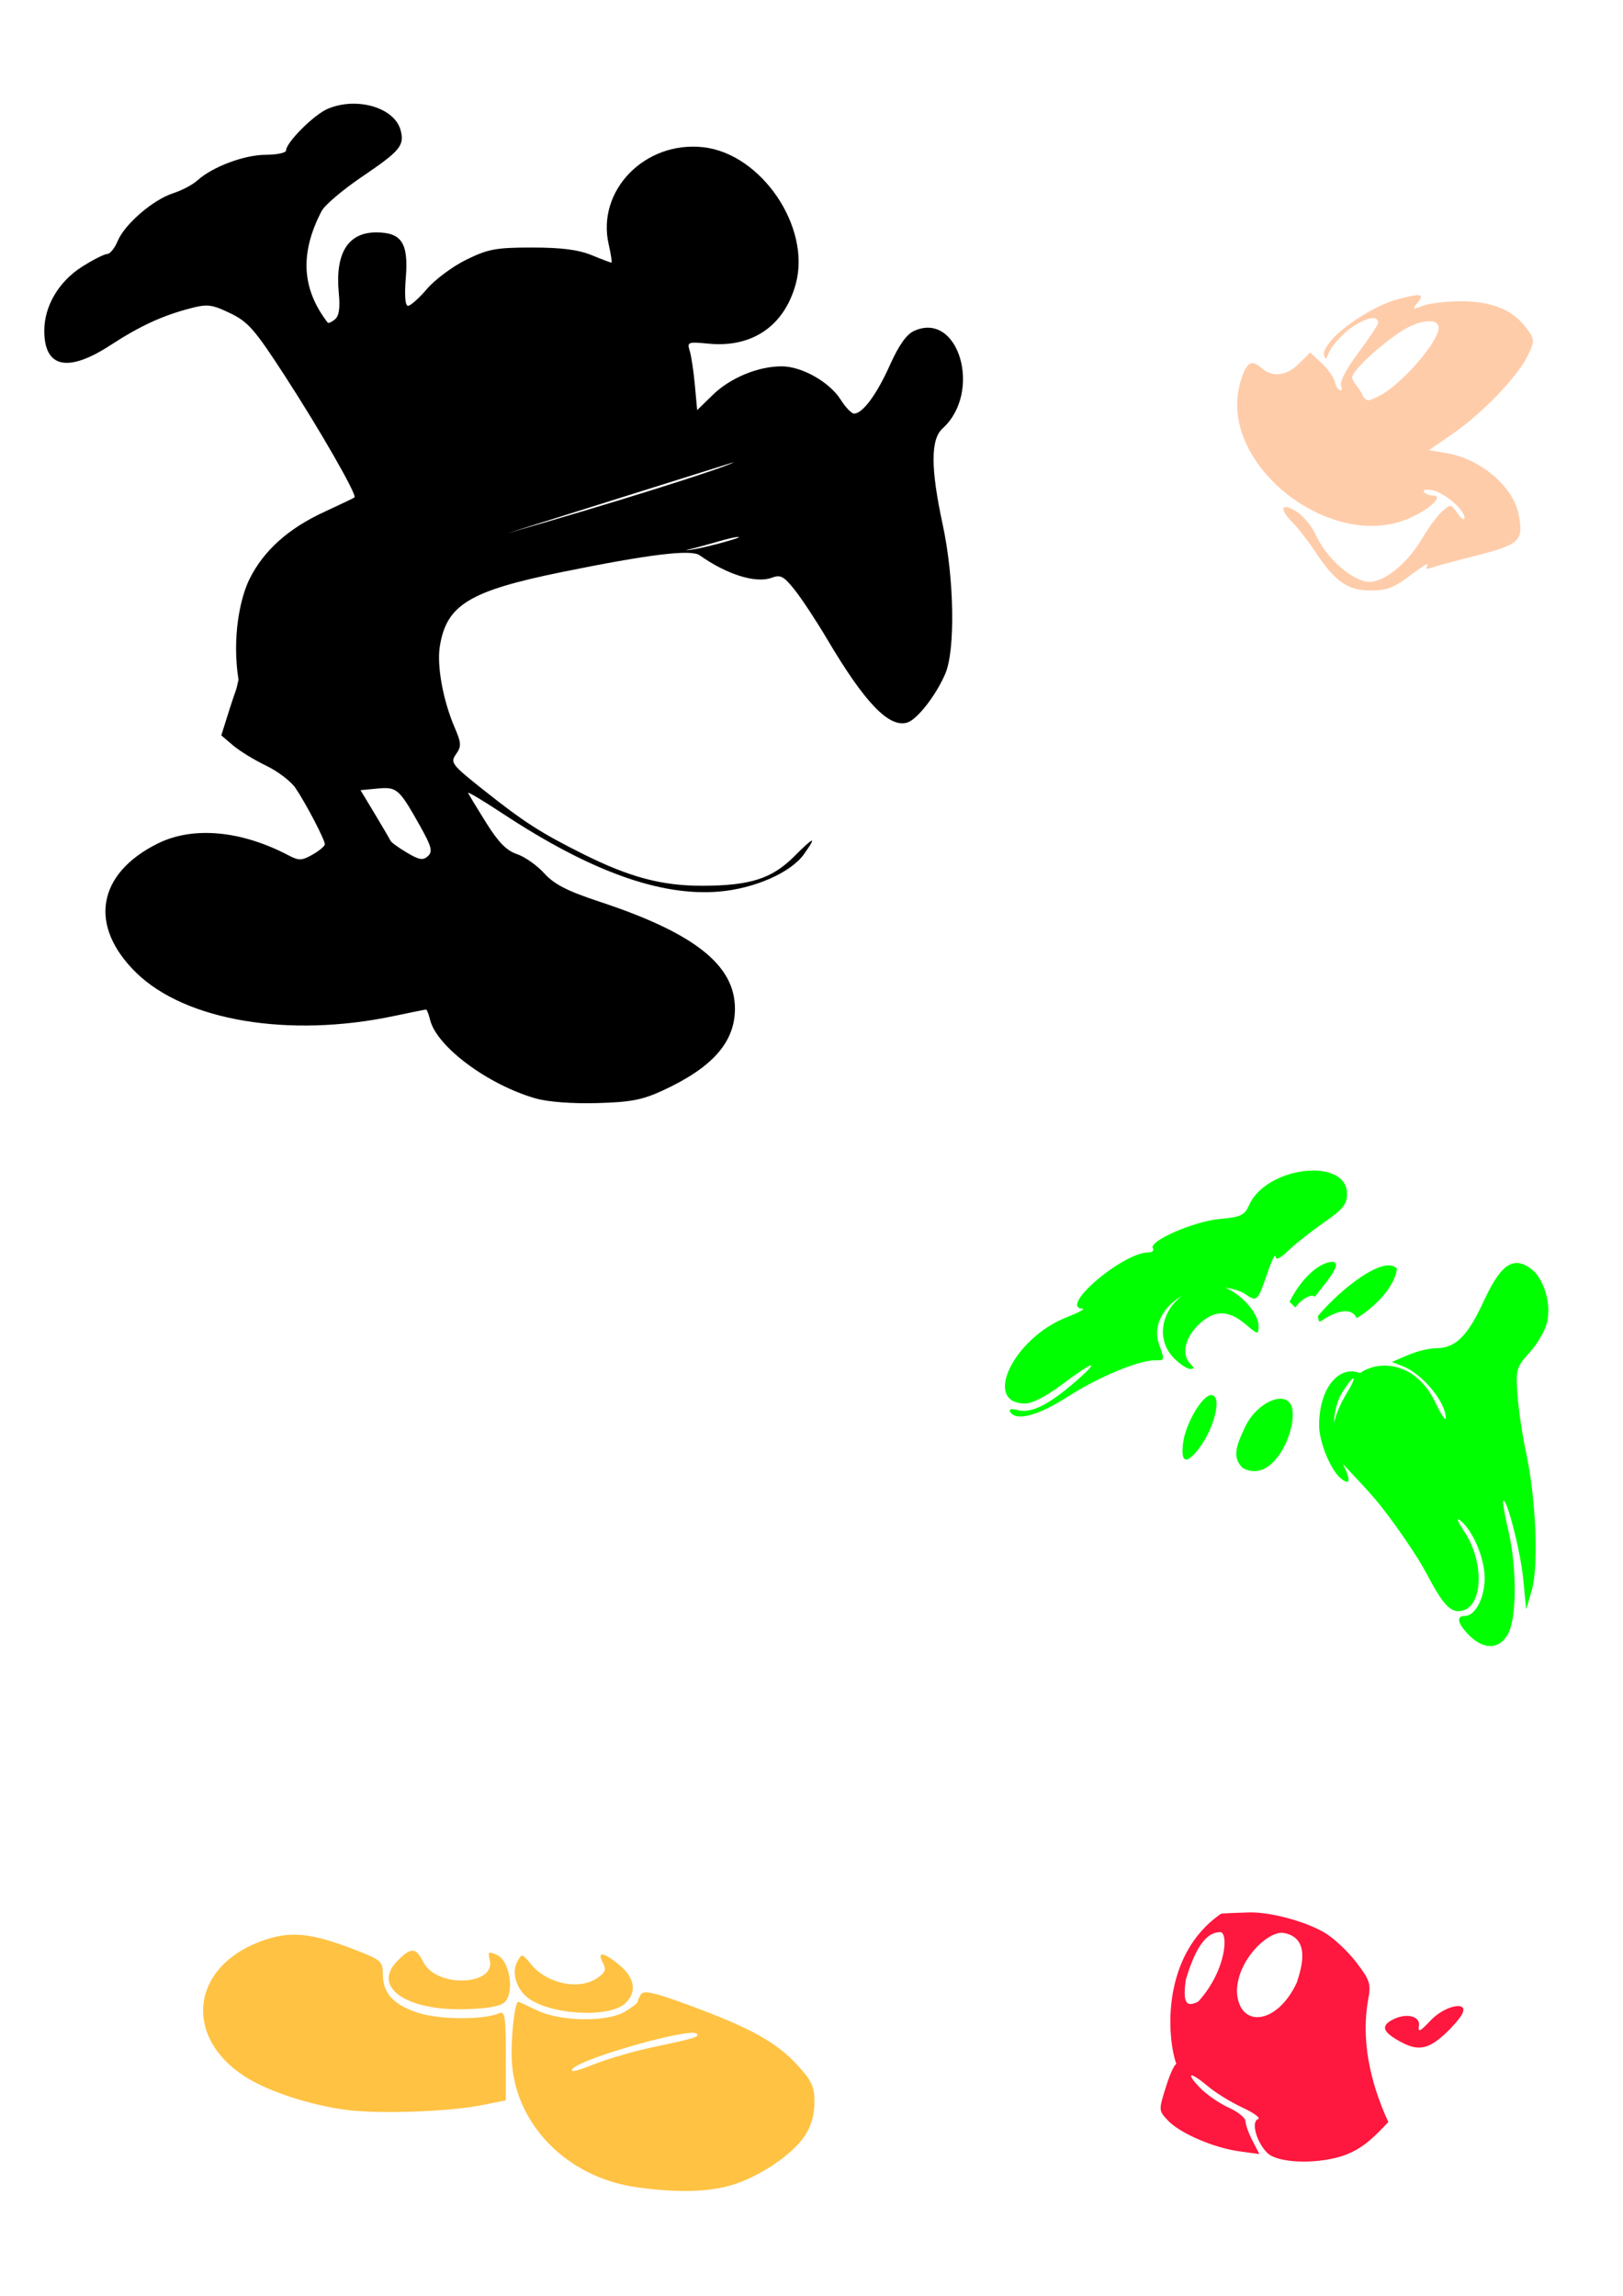
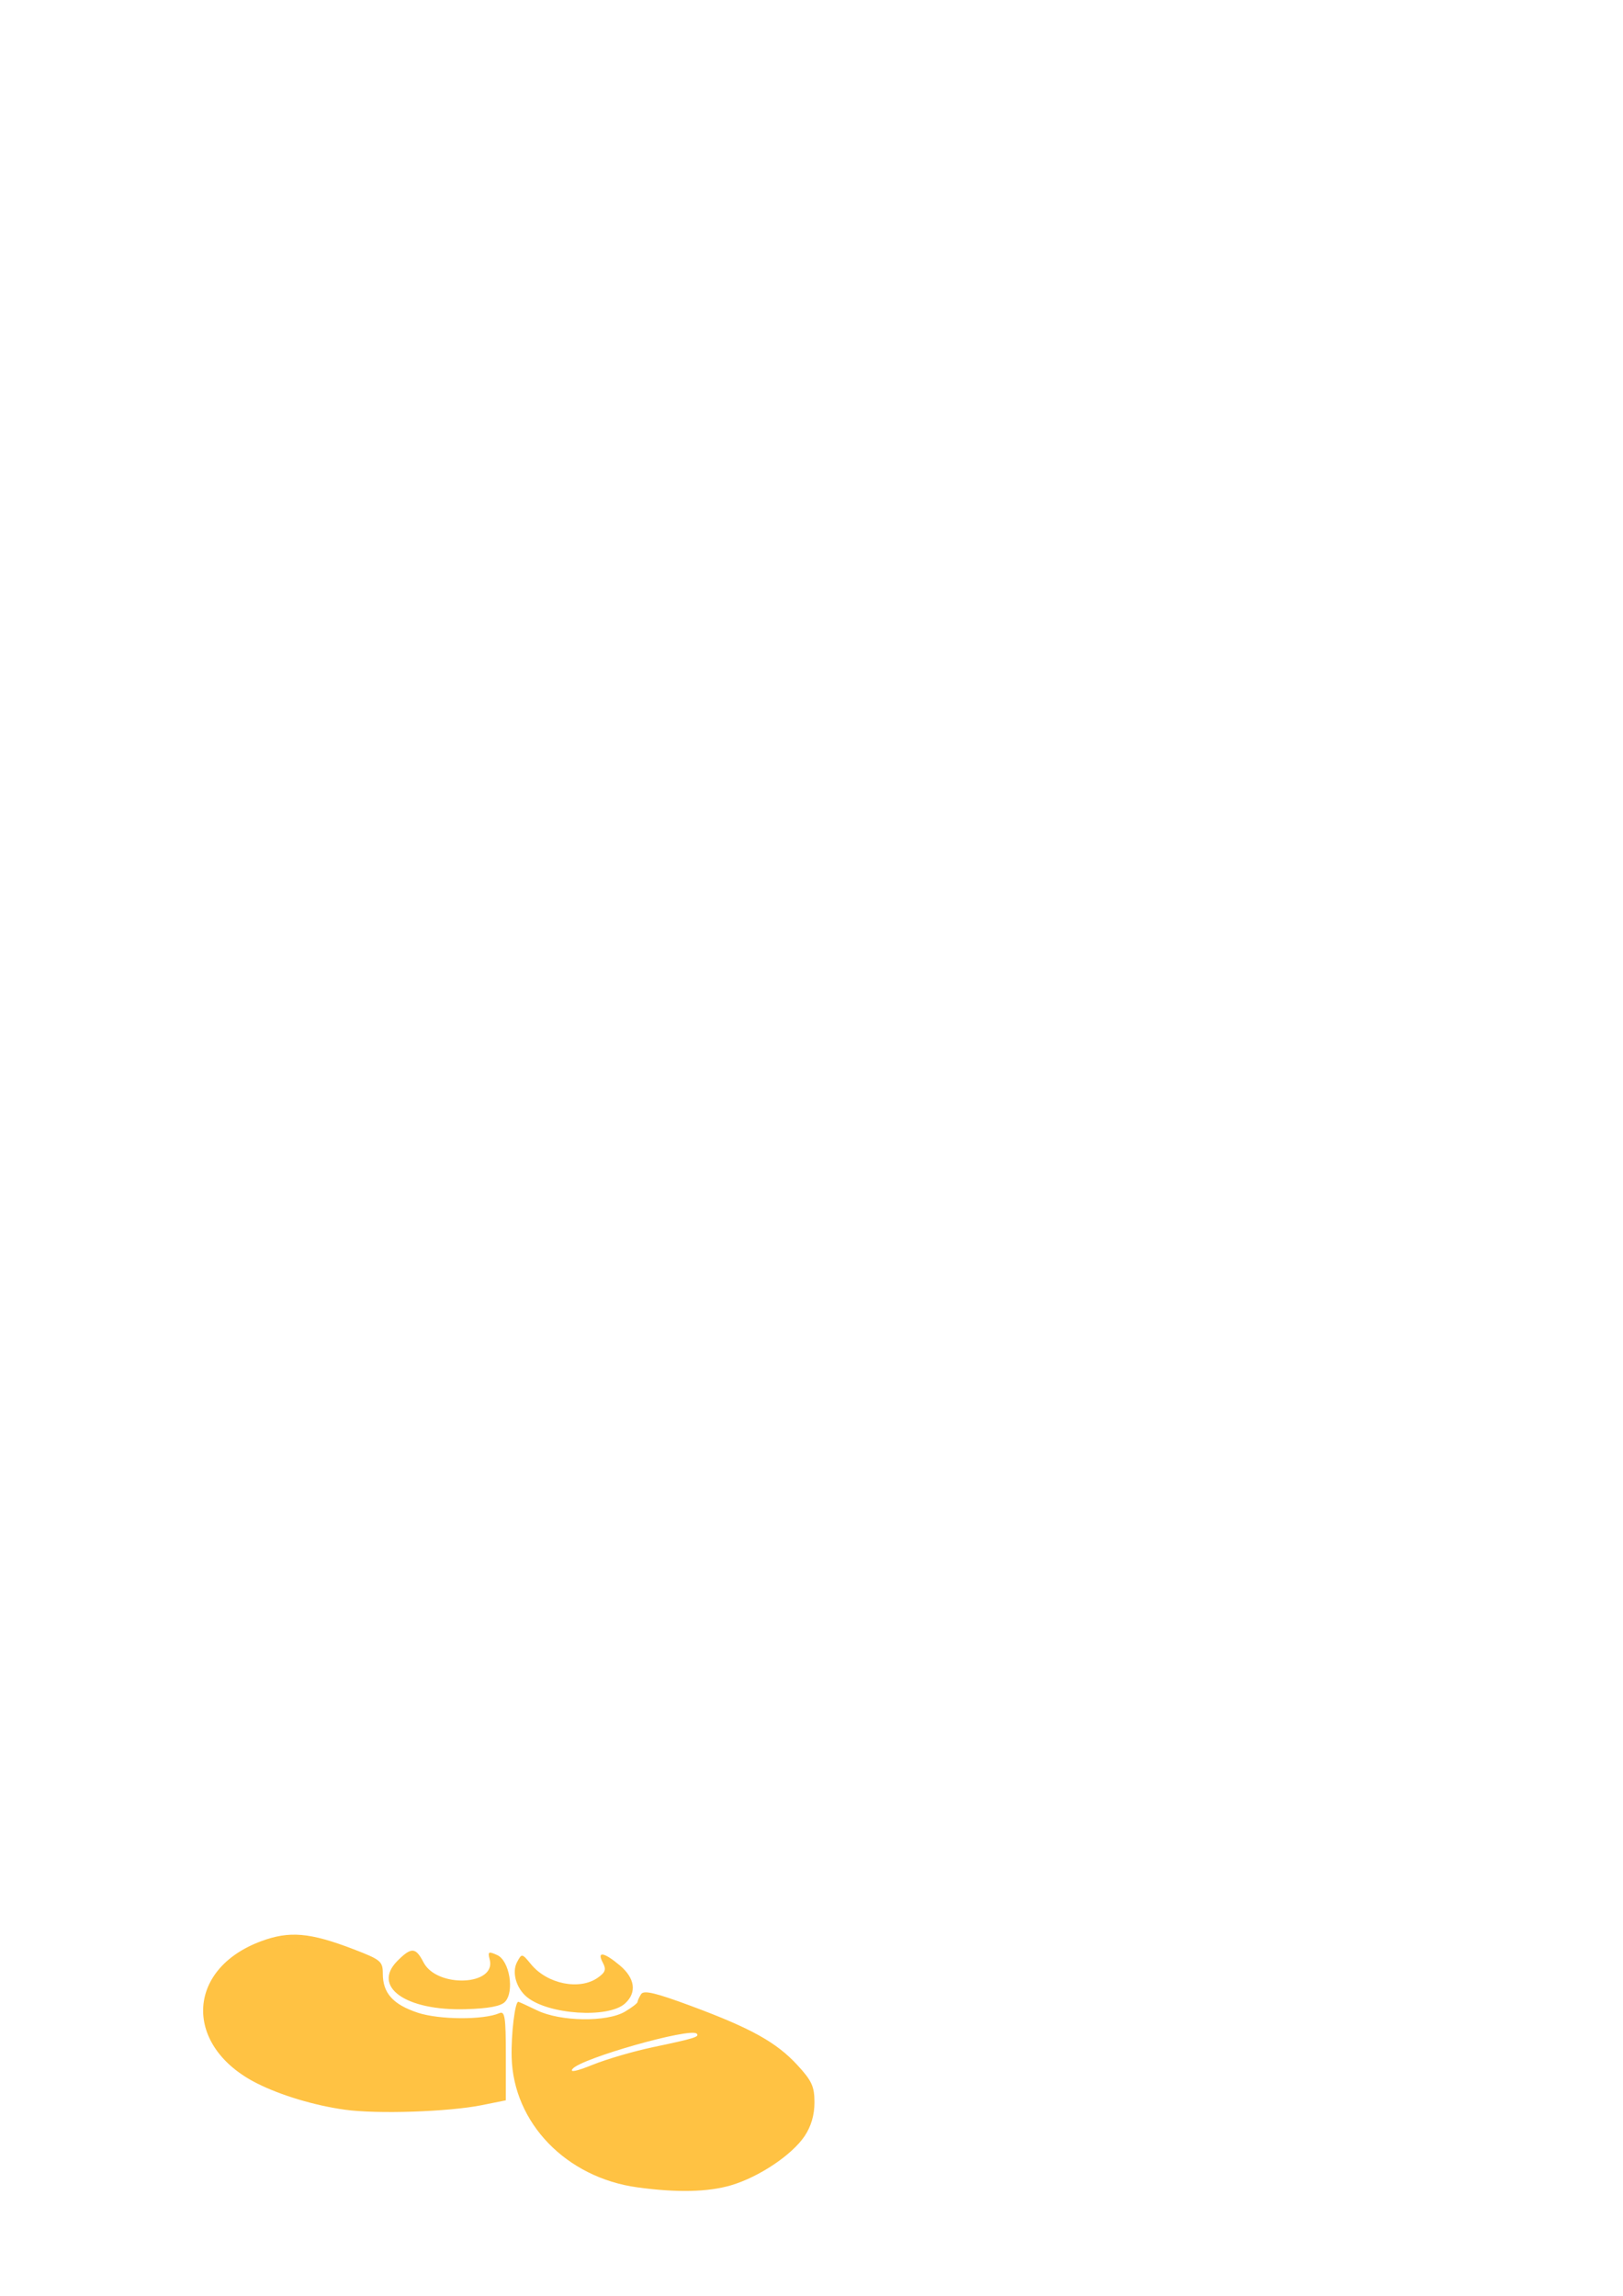
<svg xmlns="http://www.w3.org/2000/svg" xmlns:ns1="http://www.inkscape.org/namespaces/inkscape" xmlns:ns2="http://sodipodi.sourceforge.net/DTD/sodipodi-0.dtd" width="744.094" height="1052.362" id="svg2" version="1.1" ns1:version="0.48.1 " ns2:docname="Pose.svg">
  <defs id="defs4" />
  <ns2:namedview id="base" pagecolor="#ffffff" bordercolor="#666666" borderopacity="1.0" ns1:pageopacity="0.0" ns1:pageshadow="2" ns1:zoom="0.7744482" ns1:cx="788.52953" ns1:cy="695.37329" ns1:document-units="px" ns1:current-layer="layer1" showgrid="false" ns1:window-width="1280" ns1:window-height="1005" ns1:window-x="-4" ns1:window-y="-4" ns1:window-maximized="1" />
  <g ns1:label="Layer 1" ns1:groupmode="layer" id="layer1">
-     <path style="fill:#000000" d="m 162.185,47.53 c -3.98,-0.002 -8.065,0.729 -11.852,2.312 -6.339,2.649 -19.194,15.483 -19.194,19.162 0,1.051 -4.24,1.93 -9.41,1.954 -9.779,0.045 -24.336,5.513 -31.16,11.705 -2.177,1.975 -7.18,4.622 -11.103,5.877 -9.204,2.943 -22.293,14.191 -25.478,21.881 -1.371,3.309 -3.548,6.007 -4.835,6.007 -1.288,0 -6.482,2.635 -11.543,5.845 -10.658,6.759 -17.306,18.012 -17.306,29.321 0,17.019 10.763,19.371 30.346,6.626 13.597,-8.849 23.786,-13.544 36.728,-16.915 7.723,-2.012 9.73,-1.769 18.087,2.23 8.282,3.964 11.276,7.4 25.153,28.783 16.118,24.837 33.211,54.674 31.909,55.695 -0.4,0.313 -6.613,3.289 -13.822,6.61 -16.499,7.6 -27.798,17.734 -34.286,30.753 -4.327,8.684 -8.155,26.821 -5.063,46.219 -1.327,6.142 -1.182,4.191 -3.94,12.943 l -3.956,12.552 5.438,4.624 c 2.991,2.544 9.781,6.706 15.092,9.247 5.311,2.542 11.372,7.146 13.464,10.224 4.753,6.993 13.497,23.73 13.48,25.804 -0.007,0.853 -2.532,2.983 -5.617,4.737 -4.973,2.829 -6.238,2.867 -11.119,0.309 -21.803,-11.424 -43.818,-13.384 -59.96,-5.34 -27.823,13.865 -31.734,37.803 -9.687,59.276 22.516,21.93 69.873,29.886 117.836,19.797 7.883,-1.658 14.623,-3.012 14.978,-3.012 0.355,0 1.19,2.167 1.856,4.819 3.076,12.254 26.466,29.64 48.32,35.914 5.615,1.612 16.702,2.457 28.083,2.149 15.459,-0.419 20.818,-1.425 30.151,-5.731 22.943,-10.584 33.179,-22.189 33.179,-37.591 0,-19.949 -18.595,-34.628 -61.995,-48.971 -14.973,-4.948 -20.82,-7.954 -25.478,-13.073 -3.326,-3.655 -8.946,-7.607 -12.487,-8.775 -4.718,-1.557 -8.487,-5.386 -14.099,-14.359 -4.211,-6.733 -7.931,-12.883 -8.27,-13.659 -0.34,-0.776 6.777,3.465 15.824,9.426 40.114,26.429 72.269,38.038 99.163,35.784 16.287,-1.366 32.962,-8.69 38.959,-17.111 6.109,-8.58 4.838,-8.305 -4.445,0.977 -10.218,10.218 -20.161,13.414 -42.019,13.464 -18.591,0.043 -33.345,-3.868 -54.604,-14.473 -19.614,-9.785 -27.344,-14.762 -45.91,-29.516 -14.544,-11.557 -15.232,-12.44 -12.519,-16.313 2.535,-3.619 2.459,-5.062 -0.668,-12.357 -5.296,-12.356 -8.178,-28.177 -6.756,-37.07 3.048,-19.062 13.55,-25.443 56.134,-34.107 39.801,-8.097 59.03,-10.442 62.955,-7.668 12.645,8.935 25.911,13.042 33.195,10.273 3.913,-1.488 5.461,-0.637 10.517,5.747 3.26,4.116 9.899,14.197 14.75,22.402 17.321,29.298 28.473,40.888 36.809,38.242 4.561,-1.448 13.062,-12.364 17.355,-22.288 4.71,-10.89 4.153,-43.799 -1.172,-68.491 -5.555,-25.758 -5.57,-39.008 -0.049,-44.005 18.381,-16.635 7.439,-54.051 -13.073,-44.705 -3.487,1.589 -6.998,6.57 -11.087,15.694 -6.071,13.547 -12.585,22.329 -16.459,22.19 -1.171,-0.042 -3.912,-2.905 -6.089,-6.366 -5.063,-8.05 -17.755,-15.245 -26.96,-15.287 -10.813,-0.049 -23.649,5.25 -31.665,13.073 l -7.18,7 -1.058,-11.543 c -0.582,-6.346 -1.646,-13.413 -2.377,-15.71 -1.259,-3.956 -0.795,-4.125 8.759,-3.207 20.038,1.925 34.765,-8.263 39.935,-27.595 6.938,-25.939 -15.83,-59.453 -42.426,-62.451 -26.744,-3.014 -49.031,19.83 -43.403,44.494 1.056,4.626 1.625,8.401 1.254,8.401 -0.371,0 -4.485,-1.547 -9.133,-3.451 -6.015,-2.465 -13.871,-3.474 -27.253,-3.468 -16.58,0.007 -20.129,0.671 -30.118,5.568 -6.23,3.054 -14.335,9.061 -18.006,13.35 -3.671,4.288 -7.596,7.798 -8.726,7.798 -1.318,0 -1.689,-4.627 -1.026,-12.894 1.275,-15.886 -1.908,-20.757 -13.594,-20.757 -12.962,0 -18.876,9.612 -17.127,27.823 0.658,6.847 0.133,10.465 -1.775,12.047 -1.499,1.244 -2.992,1.909 -3.321,1.482 -11.967,-15.544 -12.848,-31.824 -2.768,-51.169 1.396,-2.68 9.643,-9.69 18.331,-15.58 17.67,-11.978 19.658,-14.339 17.908,-21.311 -1.883,-7.504 -11.352,-12.284 -21.522,-12.292 z M 336.35,211.878 c -2.796,2.208 -56.885,19.234 -103.933,32.626 l 103.933,-32.626 z m 2.035,34.302 c 0.197,0.009 0.36,0.037 0.488,0.081 -0.195,0.533 -19.798,6.086 -24.469,5.926 10.611,-2.446 21.028,-6.143 23.981,-6.007 z M 176.039,361.249 c 6.291,-0.165 8.114,2.364 16.378,17.078 5.46,9.721 6.065,11.968 3.777,14.099 -2.225,2.072 -3.989,1.77 -9.654,-1.595 -3.81,-2.263 -7.185,-4.706 -7.505,-5.438 -0.32,-0.731 -3.542,-6.245 -7.163,-12.259 l -6.593,-10.94 7.749,-0.733 c 1.112,-0.106 2.113,-0.188 3.012,-0.212 z" id="path3302" ns1:connector-curvature="0" />
-     <path id="path3325" style="fill:#ffccaa" d="m 650.006,135.294 c -0.146,8e-5 -0.304,0.006 -0.472,0.016 -1.62,0.103 -4.314,0.701 -8.287,1.726 -10.46,2.699 -26.244,12.691 -31.812,20.139 -2.753,3.683 -3.123,5.249 -1.514,7.391 0.672,-1.471 1.455,-3.184 1.742,-3.744 1.121,-2.189 4.104,-5.764 6.675,-7.896 2.284,-2.905 14.987,-10.745 15.531,-5.128 0,0.981 -4.111,7.227 -9.117,13.887 -5.489,7.302 -8.63,13.312 -7.928,15.141 0.664,1.731 0.319,2.513 -0.798,1.823 -1.076,-0.665 -1.954,-2.331 -1.954,-3.696 -1.643,-3.929 -4.171,-6.653 -7.049,-9.361 -1.388,-1.305 -2.849,-2.604 -4.347,-4.037 l -5.096,5.079 c -5.812,5.812 -12.288,6.538 -17.371,1.937 -4.651,-4.209 -7.143,-2.289 -9.784,7.521 -0.233,0.867 -0.42,1.734 -0.586,2.605 -6.893,36.164 43.61,74.644 78.861,58.609 9.287,-4.224 15.282,-10.159 10.257,-10.159 -1.702,0 -3.56,-0.762 -4.135,-1.693 -0.576,-0.931 1.133,-1.274 3.793,-0.765 5.573,1.065 14.831,8.992 14.831,12.699 0,1.383 -1.432,0.469 -3.175,-2.019 -3.073,-4.388 -3.287,-4.406 -7.131,-0.928 -2.18,1.973 -6.155,7.335 -8.84,11.917 -6.839,11.669 -17.281,20.367 -24.453,20.367 -7.386,0 -19.714,-10.741 -24.502,-21.36 -1.896,-4.205 -6.047,-9.19 -9.231,-11.071 -6.952,-4.106 -7.717,-0.991 -1.335,5.421 2.449,2.46 6.875,8.145 9.833,12.633 9.33,14.158 15.156,18.331 25.609,18.331 7.581,0 10.967,-1.282 18.543,-7.066 5.095,-3.889 8.569,-5.96 7.733,-4.607 -1.008,1.632 -0.571,2.091 1.286,1.384 1.539,-0.586 11.039,-3.17 21.115,-5.747 19.969,-5.107 21.639,-6.718 19.39,-18.706 -2.387,-12.725 -17.305,-25.527 -32.853,-28.181 l -8.287,-1.416 10.94,-7.538 c 13.493,-9.293 29.839,-26.32 34.367,-35.816 3.265,-6.847 3.243,-7.313 -0.586,-12.536 -6.092,-8.309 -15.817,-12.353 -29.776,-12.357 -6.732,-0.002 -14.661,0.912 -17.615,2.035 -4.75,1.806 -5.077,1.681 -2.816,-1.042 2.154,-2.595 2.528,-3.795 0.342,-3.793 z m 5.356,11.95 c 2.585,0.028 4.2,1.038 4.2,3.028 0,6.419 -17.012,25.983 -27.074,31.128 -5.395,2.759 -5.991,2.747 -7.749,-0.098 -1.525,-3.677 -3.061,-4.131 -4.754,-7.733 -1.44,-3.097 17.149,-19.219 25.43,-23.443 3.818,-1.948 7.363,-2.91 9.947,-2.882 z" />
-     <path id="path3206" style="fill:#00ff00" d="m 592.155,644.579 c -2.905,-7.571 -15.969,-1.763 -21.299,9.469 -4.272,9.002 -5.973,14.025 -1.171,18.827 14.43,8.056 25.608,-18.828 22.47,-28.296 z m -43.871,21.112 c 8.028,-9.156 12.576,-26.239 6.977,-26.208 -3.996,0.022 -11.634,12.93 -12.801,21.634 -1.161,8.654 0.857,10.239 5.824,4.574 z m 72.168,-33.843 c 0.649,0 -0.681,3.009 -2.947,6.675 -2.459,3.978 -4.806,8.883 -5.959,13.952 0.176,-5.28 1.446,-10.319 3.81,-14.196 2.157,-3.537 4.447,-6.431 5.096,-6.431 z m 74.563,-52.911 c -4.955,0.217 -9.343,5.731 -14.962,17.892 -7.261,15.715 -12.839,21.164 -21.653,21.164 -3.058,0 -8.863,1.422 -12.91,3.158 l -7.359,3.158 4.949,1.921 c 9.02,3.482 19.785,16.457 19.78,23.834 0,1.415 -1.915,-1.325 -4.265,-6.072 -9.021,-20.216 -26.631,-20.702 -35.057,-14.562 -8.94,-3.71 -18.541,5.63 -18.779,23.609 -0.102,7.735 5.219,20.681 9.847,24.522 4.529,3.759 4.895,1.139 0.993,-6.659 4.298,4.88 11.774,12.252 17.371,19.325 7.752,9.796 17.185,23.702 20.969,30.9 7.692,14.634 11.065,18.229 16.199,17.241 9.772,-1.882 10.485,-22.216 1.27,-36.191 -3.185,-4.83 -3.894,-6.861 -1.807,-5.145 5.794,4.764 11.07,17.315 11.07,26.325 0,9.084 -4.295,17.338 -9.019,17.338 -4.251,0 -3.466,3.535 2.003,9.003 6.778,6.778 14.053,6.367 17.859,-0.993 3.917,-7.574 3.896,-30.71 -0.032,-47.375 -1.641,-6.96 -2.669,-12.96 -2.296,-13.333 1.604,-1.604 7.921,23.09 9.166,35.833 l 1.351,13.903 2.605,-8.905 c 3.171,-10.887 1.865,-42.009 -2.637,-62.842 -1.705,-7.89 -3.485,-19.881 -3.956,-26.651 -0.816,-11.723 -0.541,-12.652 5.796,-19.666 3.66,-4.051 7.231,-10.49 7.945,-14.294 1.693,-9.023 -2.143,-20.335 -8.254,-24.339 -2.222,-1.456 -4.248,-2.185 -6.186,-2.1 z m -58.458,1.096 c -8.531,0.087 -24.496,13.715 -32.512,23.427 0.545,-0.434 0.103,3.106 1.482,2.165 7.535,-5.145 14.213,-6.404 16.459,-1.416 6.818,-3.952 17.404,-13.573 18.462,-22.695 -0.973,-1.035 -2.303,-1.498 -3.891,-1.481 z m -26.097,-1.612 c -4.911,0.335 -13.071,6.103 -19.276,18.348 1.082,0.844 1.815,1.818 2.751,2.54 2.034,-3.31 7.502,-6.706 8.905,-4.835 1.233,-2.296 14.678,-16.478 7.619,-16.052 z m -8.608,-41.862 c -11.093,0.08 -24.74,5.819 -29.19,15.873 -2.059,4.652 -3.776,5.452 -13.496,6.333 -11.863,1.076 -32.624,10.161 -30.623,13.399 0.649,1.05 -0.237,1.905 -1.97,1.905 -11.807,0 -41.544,25.397 -30.232,25.82 1.36,0.051 -1.913,1.813 -7.277,3.907 -24.389,9.523 -38.85,39.545 -19.048,39.545 3.269,0 9.913,-3.447 17.078,-8.856 14.604,-11.028 18.028,-11.625 5.763,-1.009 -12.187,10.548 -20.038,14.427 -26.081,12.91 -3.153,-0.791 -4.449,-0.494 -3.631,0.83 2.716,4.395 12.682,1.766 26.309,-6.952 14.127,-9.038 32.481,-16.72 39.984,-16.72 4.685,0 4.616,0.32 1.905,-7.456 -2.931,-8.407 2.011,-17.203 10.631,-22.157 -9.452,6.98 -12.255,20.126 -3.663,28.718 2.672,2.672 5.97,4.851 7.326,4.851 1.917,0 1.928,-0.514 0.081,-2.361 -4.069,-4.069 -2.61,-11.537 3.419,-17.566 7.174,-7.174 13.787,-7.381 21.767,-0.668 5.986,5.037 6.089,5.044 6.089,0.83 0,-5.801 -7.891,-14.551 -15.352,-17.517 3.72,0.505 7.281,1.591 9.101,2.865 5.524,3.869 5.866,3.538 10.322,-9.54 1.961,-5.756 3.635,-9.183 3.712,-7.619 0.093,1.905 2.062,0.997 5.991,-2.768 3.226,-3.09 10.575,-8.888 16.329,-12.878 8.561,-5.936 10.468,-8.291 10.468,-12.992 0,-7.423 -7.083,-10.791 -15.71,-10.729 z" ns1:connector-curvature="0" />
-     <path id="path3361" style="fill:#fe173e;fill-opacity:1" d="m 573.05,876.62 c -1.365,0.019 -12.117,0.378 -13.193,0.58 -27.647,18.971 -24.913,56.854 -20.491,69.018 -0.718,-0.444 -2.865,4.147 -4.77,10.191 -3.433,10.891 -3.43,11.028 0.847,15.58 5.5,5.854 20.961,12.528 32.772,14.147 l 9.166,1.254 -3.175,-6.138 c -1.745,-3.375 -3.175,-7.384 -3.175,-8.905 0,-1.521 -3.492,-4.341 -7.766,-6.268 -4.274,-1.927 -10.231,-6.062 -13.236,-9.198 -6.855,-7.155 -4.389,-7.447 3.891,-0.456 3.423,2.89 10.515,7.25 15.759,9.687 5.244,2.437 8.449,4.798 7.114,5.242 -3.331,1.11 -0.792,10.507 4.184,15.482 4.567,4.567 21.295,5.385 33.781,1.644 9.638,-3.022 15.037,-8.722 21.761,-15.764 -8.822,-19.039 -12.475,-38.45 -9.258,-56.178 1.374,-7.158 0.861,-8.795 -5.47,-17.062 -3.85,-5.028 -10.314,-11.093 -14.359,-13.48 -9.091,-5.364 -24.829,-9.508 -34.384,-9.377 z m 14.819,9.304 c 13.747,1.93 8.52,16.975 6.71,22.751 -9.024,19.684 -26.664,21.197 -27.47,4.298 -0.074,-13.572 12.957,-27.04 20.761,-27.049 z m -28.478,-0.261 c 3.781,-0.201 3.188,17.174 -9.98,31.787 -6.295,3.369 -7.003,-0.756 -5.775,-9.909 5.846,-19.831 11.896,-21.751 15.755,-21.878 z m 103.361,46.401 c 3.087,-2.871 6.458,-6.778 7.491,-8.683 3.524,-6.498 -7.817,-4.244 -14.467,2.874 -4.653,4.981 -5.776,5.51 -5.247,2.474 0.815,-4.676 -5.886,-6.248 -12.208,-2.865 -5.431,2.907 -4.321,5.712 4.034,10.193 7.873,4.222 12.547,3.307 20.397,-3.993 z" ns1:connector-curvature="0" />
    <path id="path3304" style="fill:#ffc243;fill-opacity:1" d="m 231.562,917.568 c 4.384,-4.729 2.027,-18.827 -3.576,-21.38 -4.045,-1.843 -4.422,-1.621 -3.464,2.042 3.136,11.993 -24.21,13.153 -30.346,1.288 -3.606,-6.973 -5.573,-7.089 -11.957,-0.705 -11.884,11.884 3.804,22.985 31.323,22.166 10.537,-0.313 16.129,-1.372 18.019,-3.411 z m 54.972,0.817 c 5.519,-4.995 4.638,-11.583 -2.335,-17.45 -7.294,-6.138 -10.726,-6.7 -7.827,-1.283 1.659,3.101 1.206,4.436 -2.35,6.926 -8.341,5.842 -23.095,2.872 -30.525,-6.146 -4.192,-5.088 -4.268,-5.1 -6.432,-1.056 -2.485,4.644 -0.455,11.916 4.468,16.002 9.748,8.09 37.346,9.934 45,3.007 z m -65.511,46.559 10.884,-2.194 0,-20.622 c 0,-17.588 -0.437,-20.431 -2.968,-19.326 -7.246,3.164 -27.6,3.048 -37.419,-0.213 -11.339,-3.766 -16.014,-8.987 -16.014,-17.884 0,-5.654 -0.893,-6.402 -13.358,-11.192 -20.12,-7.731 -29.509,-8.531 -42.605,-3.631 -34.483,12.902 -35.382,48.198 -1.658,65.124 10.946,5.494 26.26,10.087 40.129,12.036 14.849,2.086 47.675,0.994 63.009,-2.097 z m 41.517,-16.638 c 4.018,-4.842 53.981,-19.005 56.866,-16.12 1.446,1.446 -0.9,2.17 -20.213,6.24 -8.708,1.835 -21.039,5.438 -27.403,8.006 -7.536,3.042 -10.762,3.695 -9.25,1.874 z m 72.71,53.363 c 12.797,-3.8 27.852,-13.883 33.651,-22.538 2.976,-4.442 4.505,-9.662 4.505,-15.381 0,-7.335 -1.197,-9.956 -7.84,-17.162 -9.625,-10.442 -21.223,-16.886 -48.807,-27.119 -16.299,-6.046 -21.624,-7.301 -22.842,-5.381 -0.874,1.377 -1.603,2.979 -1.619,3.561 -0.016,0.582 -2.617,2.585 -5.778,4.453 -8.268,4.884 -29.58,4.586 -40.236,-0.563 -4.506,-2.177 -8.399,-3.958 -8.653,-3.958 -1.54,0 -3.316,14.745 -3.054,25.363 0.742,30.139 25.004,55.248 57.691,59.709 18.187,2.482 32.412,2.156 42.983,-0.983 z" ns1:connector-curvature="0" />
  </g>
</svg>